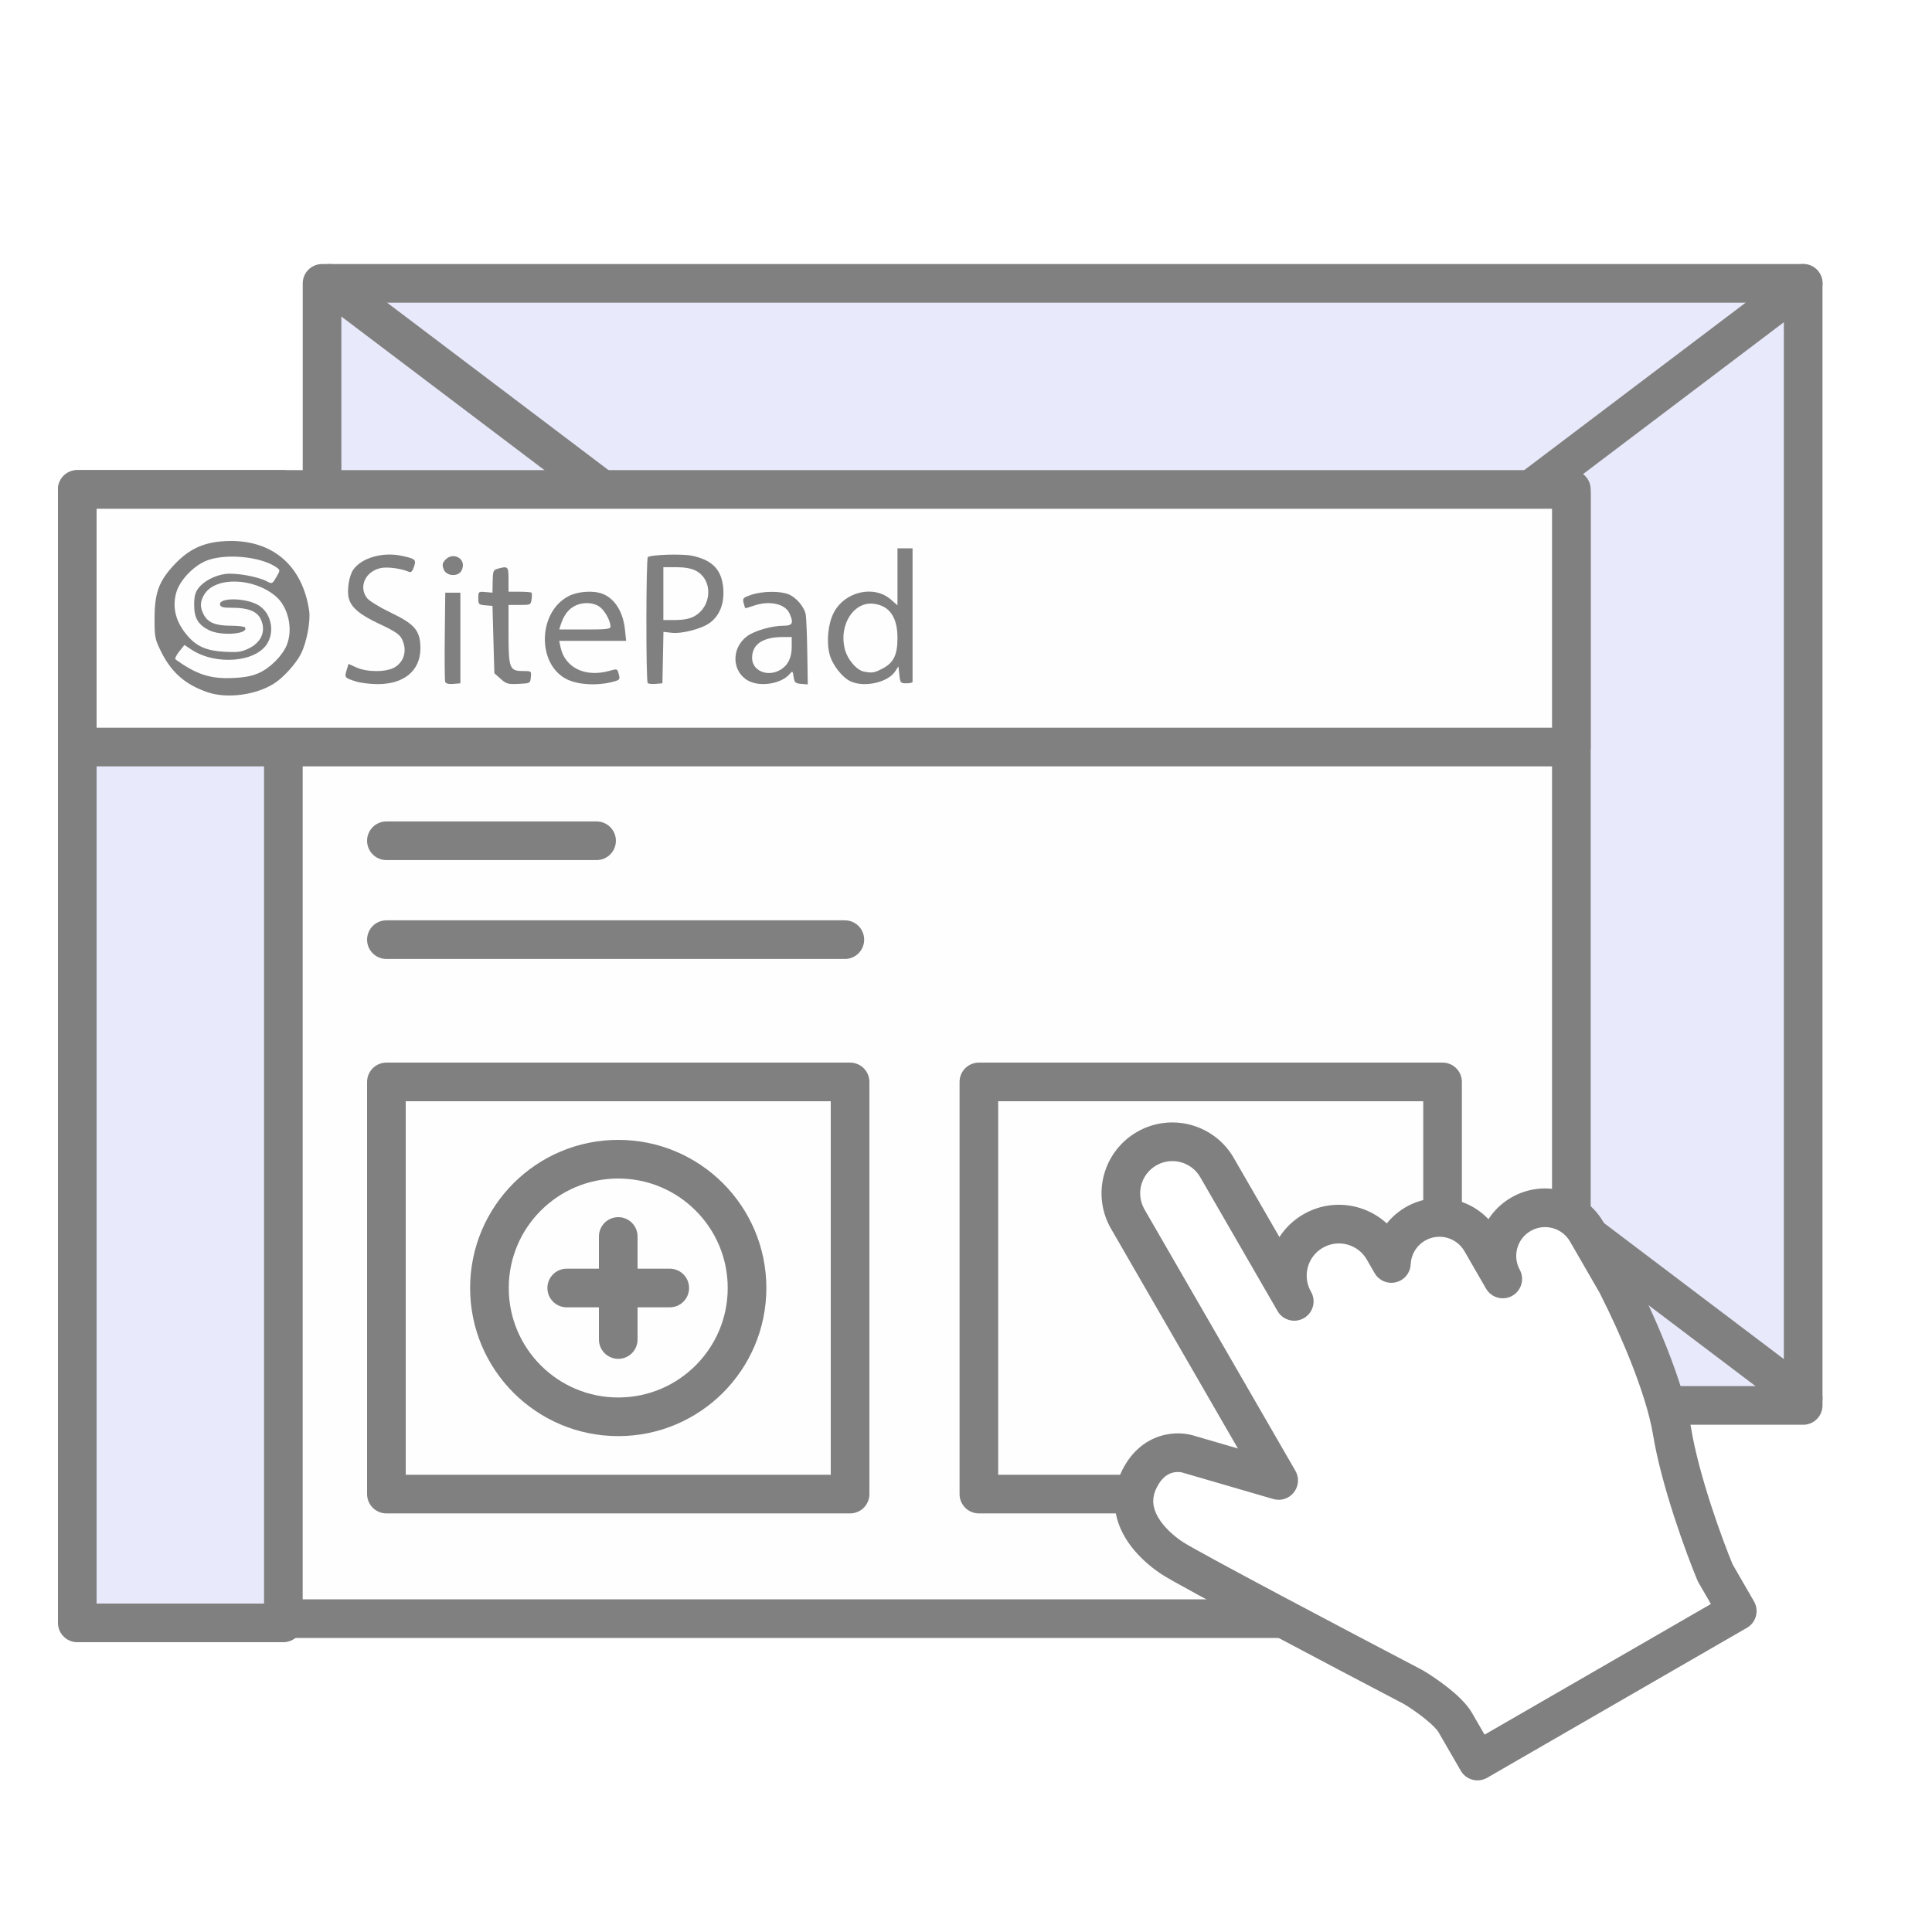
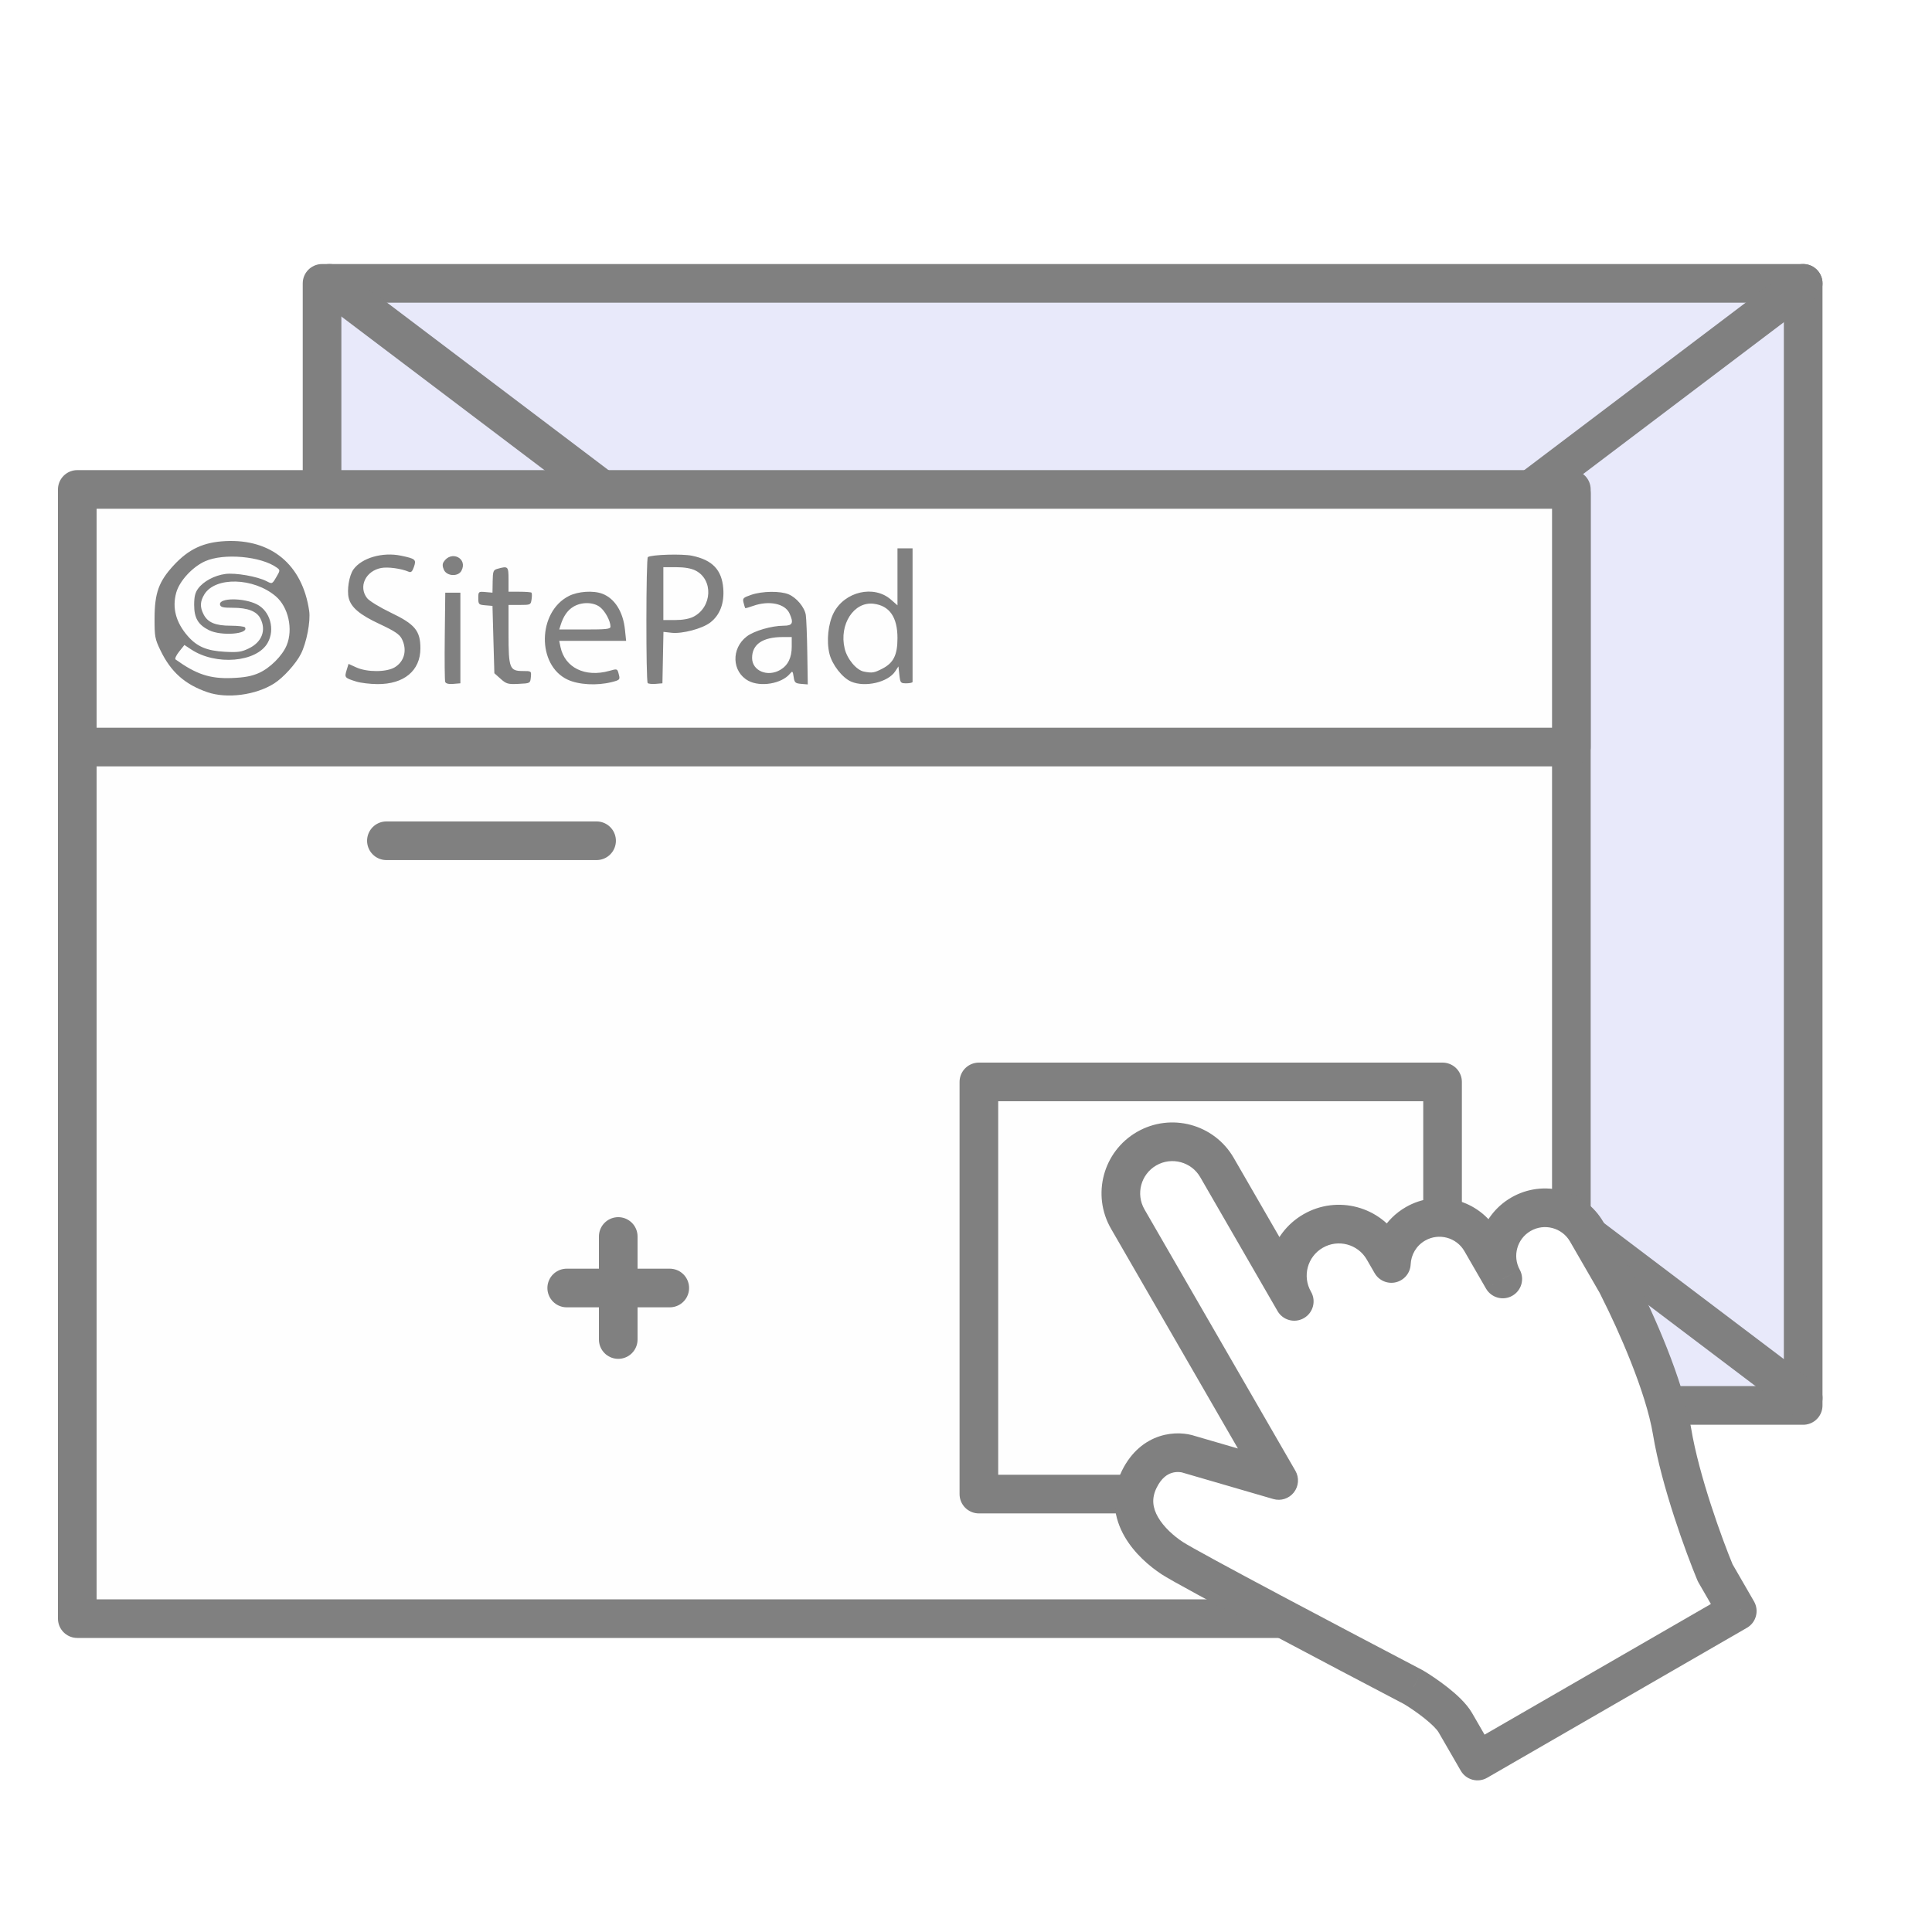
<svg xmlns="http://www.w3.org/2000/svg" width="75" height="75" viewBox="0 0 75 75" fill="none">
  <rect width="75" height="75" fill="white" />
  <rect x="12.502" y="11" width="57.497" height="43.559" fill="#E8E9FA" stroke="#808080" stroke-width="1.5" stroke-linejoin="round" />
  <path d="M70 11L12.793 54.268" stroke="#808080" stroke-width="1.5" stroke-linecap="round" stroke-linejoin="round" />
  <path d="M12.793 11L70 54.268" stroke="#808080" stroke-width="1.5" stroke-linecap="round" stroke-linejoin="round" />
  <rect x="3" y="19.159" width="58" height="43.676" fill="#FEFEFE" stroke="#808080" stroke-width="1.5" stroke-linejoin="round" />
-   <rect x="3" y="19" width="8" height="44" fill="#E8E9FA" stroke="#808080" stroke-width="1.5" stroke-linejoin="round" />
  <path d="M15 32.638H23.159" stroke="#808080" stroke-width="1.5" stroke-linecap="round" stroke-linejoin="round" />
-   <path d="M15 36.477H32.797" stroke="#808080" stroke-width="1.5" stroke-linecap="round" stroke-linejoin="round" />
-   <rect x="15" y="42" width="18" height="16" fill="#FEFEFE" stroke="#808080" stroke-width="1.5" stroke-linejoin="round" />
  <rect x="38" y="42" width="18" height="16" fill="#FEFEFE" stroke="#808080" stroke-width="1.5" stroke-linejoin="round" />
  <rect x="3" y="19" width="58" height="10" fill="#FEFEFE" stroke="#808080" stroke-width="1.5" stroke-linejoin="round" />
-   <circle cx="24" cy="50" r="5" fill="#FEFEFE" stroke="#808080" stroke-width="1.5" stroke-linejoin="round" />
  <path d="M24 48V52" stroke="#808080" stroke-width="1.5" stroke-linecap="round" stroke-linejoin="round" />
  <path d="M26 50L22 50" stroke="#808080" stroke-width="1.5" stroke-linecap="round" stroke-linejoin="round" />
  <path d="M8.049 26.87C7.174 26.568 6.631 26.083 6.227 25.243C6.014 24.801 5.998 24.711 6 23.997C6.003 23.018 6.166 22.568 6.744 21.944C7.328 21.313 7.901 21.046 8.761 21.005C10.538 20.92 11.741 21.925 12.002 23.713C12.061 24.122 11.901 24.953 11.679 25.389C11.484 25.771 10.997 26.308 10.64 26.534C9.924 26.986 8.805 27.132 8.049 26.87ZM10.046 26.128C10.476 25.939 10.956 25.463 11.126 25.056C11.388 24.429 11.195 23.562 10.701 23.144C9.841 22.417 8.356 22.38 7.932 23.075C7.765 23.349 7.757 23.568 7.905 23.853C8.067 24.167 8.364 24.29 8.958 24.29C9.24 24.29 9.489 24.32 9.511 24.355C9.672 24.616 8.591 24.7 8.116 24.465C7.692 24.254 7.537 23.991 7.537 23.484C7.537 23.163 7.576 23.003 7.691 22.848C7.9 22.565 8.326 22.337 8.75 22.281C9.143 22.229 9.992 22.378 10.346 22.561C10.565 22.675 10.567 22.674 10.725 22.405C10.877 22.149 10.878 22.131 10.754 22.04C10.143 21.593 8.681 21.462 7.956 21.79C7.466 22.012 6.968 22.554 6.842 23.005C6.676 23.597 6.828 24.166 7.293 24.697C7.649 25.102 8.031 25.264 8.723 25.302C9.236 25.33 9.372 25.311 9.66 25.171C10.169 24.925 10.344 24.465 10.106 24.004C9.963 23.728 9.615 23.594 9.041 23.594C8.652 23.594 8.561 23.571 8.541 23.47C8.491 23.207 9.439 23.198 9.964 23.456C10.486 23.713 10.689 24.434 10.388 24.96C9.958 25.712 8.381 25.845 7.421 25.211L7.159 25.038L6.954 25.295C6.841 25.437 6.778 25.574 6.814 25.599C7.622 26.179 8.152 26.354 9.003 26.321C9.488 26.302 9.764 26.251 10.046 26.128L10.046 26.128ZM13.833 26.459C13.38 26.317 13.368 26.302 13.454 26.021L13.53 25.772L13.832 25.909C14.254 26.101 15.007 26.098 15.327 25.903C15.706 25.672 15.815 25.22 15.595 24.794C15.505 24.621 15.313 24.494 14.731 24.222C13.967 23.866 13.63 23.581 13.538 23.218C13.46 22.907 13.553 22.341 13.719 22.107C14.04 21.657 14.85 21.422 15.568 21.572C16.131 21.69 16.168 21.722 16.068 22.009C16.006 22.189 15.956 22.234 15.866 22.195C15.581 22.071 15.06 22 14.799 22.049C14.191 22.163 13.904 22.779 14.251 23.22C14.337 23.329 14.742 23.577 15.167 23.781C16.11 24.232 16.32 24.486 16.32 25.17C16.32 26.036 15.681 26.565 14.647 26.557C14.365 26.555 13.998 26.51 13.833 26.459V26.459ZM17.283 26.474C17.263 26.42 17.255 25.618 17.266 24.692L17.285 23.008H17.579H17.872V24.767V26.526L17.596 26.549C17.417 26.564 17.308 26.537 17.284 26.474L17.283 26.474ZM19.434 26.352L19.191 26.135L19.154 24.828L19.118 23.521L18.843 23.498C18.582 23.476 18.568 23.462 18.568 23.218C18.568 22.965 18.573 22.96 18.843 22.983L19.118 23.007L19.125 22.569C19.132 22.173 19.15 22.127 19.309 22.082C19.724 21.966 19.741 21.982 19.741 22.495V22.971H20.168C20.404 22.971 20.612 22.987 20.632 23.007C20.652 23.027 20.654 23.143 20.636 23.264C20.604 23.48 20.596 23.484 20.172 23.484H19.741V24.604C19.741 25.944 19.782 26.049 20.299 26.049C20.628 26.049 20.63 26.051 20.607 26.288C20.584 26.526 20.583 26.526 20.131 26.548C19.717 26.567 19.656 26.55 19.434 26.352H19.434ZM22.036 26.384C20.833 25.824 20.864 23.753 22.085 23.136C22.442 22.955 23.03 22.916 23.383 23.049C23.862 23.231 24.188 23.746 24.26 24.436L24.306 24.877H23.007H21.708L21.758 25.115C21.926 25.919 22.712 26.305 23.651 26.044C23.973 25.954 23.964 25.95 24.028 26.204C24.073 26.382 24.053 26.402 23.745 26.479C23.172 26.623 22.465 26.584 22.036 26.384ZM23.699 24.325C23.699 24.108 23.495 23.727 23.295 23.57C23.037 23.367 22.574 23.36 22.255 23.555C22.028 23.692 21.868 23.926 21.761 24.272L21.71 24.437H22.704C23.549 24.437 23.699 24.42 23.699 24.325V24.325ZM25.144 26.517C25.072 26.445 25.077 21.669 25.15 21.625C25.304 21.529 26.483 21.494 26.866 21.574C27.654 21.738 28.019 22.119 28.077 22.84C28.123 23.419 27.947 23.88 27.57 24.168C27.256 24.407 26.484 24.611 26.069 24.564L25.755 24.529L25.735 25.527L25.715 26.526L25.455 26.548C25.313 26.56 25.173 26.546 25.144 26.517V26.517ZM26.919 23.942C27.65 23.569 27.697 22.496 26.997 22.147C26.829 22.063 26.57 22.018 26.246 22.018L25.751 22.018V23.044V24.07L26.209 24.07C26.5 24.07 26.759 24.024 26.919 23.942V23.942ZM29.054 26.429C28.41 26.083 28.376 25.174 28.99 24.706C29.274 24.489 29.959 24.29 30.421 24.29C30.769 24.29 30.818 24.186 30.648 23.812C30.474 23.43 29.852 23.301 29.236 23.521C29.076 23.578 28.938 23.617 28.93 23.609C28.922 23.601 28.893 23.507 28.866 23.401C28.822 23.223 28.845 23.2 29.167 23.09C29.592 22.945 30.289 22.936 30.613 23.071C30.922 23.2 31.232 23.572 31.281 23.871C31.302 24.001 31.328 24.661 31.339 25.338L31.358 26.569L31.102 26.548C30.872 26.528 30.841 26.5 30.809 26.276C30.775 26.047 30.763 26.037 30.667 26.153C30.347 26.541 29.525 26.681 29.054 26.429H29.054ZM30.293 26.003C30.589 25.828 30.735 25.531 30.735 25.104V24.73L30.387 24.73C29.607 24.731 29.196 25.011 29.196 25.541C29.196 26.042 29.797 26.295 30.293 26.003V26.003ZM33.039 26.459C32.696 26.31 32.299 25.798 32.198 25.375C32.078 24.878 32.149 24.207 32.364 23.789C32.79 22.961 33.927 22.698 34.585 23.276L34.84 23.499V22.392V21.285H35.133H35.426V23.851C35.426 25.262 35.426 26.441 35.426 26.471C35.426 26.501 35.319 26.526 35.188 26.526C34.96 26.526 34.948 26.512 34.913 26.198L34.877 25.87L34.752 26.061C34.475 26.487 33.58 26.694 33.039 26.459ZM34.251 25.958C34.688 25.734 34.84 25.427 34.84 24.768C34.84 23.959 34.531 23.514 33.917 23.438C33.148 23.342 32.565 24.242 32.79 25.178C32.887 25.585 33.247 26.015 33.536 26.071C33.86 26.133 33.932 26.122 34.251 25.958ZM17.233 22.122C17.174 21.992 17.17 21.897 17.221 21.816C17.515 21.349 18.171 21.674 17.912 22.158C17.785 22.395 17.347 22.372 17.233 22.122H17.233Z" fill="#808080" />
  <path fill-rule="evenodd" clip-rule="evenodd" d="M43.779 47.324C43.227 46.367 43.555 45.144 44.511 44.592C45.468 44.039 46.691 44.367 47.243 45.324L50.243 50.52C49.691 49.563 50.019 48.34 50.975 47.788C51.932 47.236 53.155 47.563 53.707 48.52L54.013 49.048C54.04 48.432 54.372 47.843 54.945 47.511C55.839 46.995 56.982 47.302 57.498 48.196L58.338 49.65C57.853 48.762 58.164 47.645 59.044 47.137C59.938 46.621 61.081 46.927 61.597 47.821L62.7 49.73L62.7 49.73C62.703 49.734 62.705 49.739 62.707 49.743L62.747 49.813C62.787 49.882 62.822 49.952 62.852 50.024C63.497 51.295 64.614 53.785 64.909 55.568C65.228 57.5 66.157 60.03 66.581 61.053L67.441 62.541L57.356 68.364L56.497 66.875C56.21 66.379 55.294 65.75 54.872 65.498C52.017 64.003 46.146 60.908 45.504 60.485C44.7 59.957 43.539 58.808 44.23 57.416C44.782 56.303 45.753 56.317 46.169 56.462L49.638 57.472L43.779 47.324Z" fill="white" />
  <path d="M43.779 47.324L44.429 46.949L43.779 47.324ZM47.243 45.324L46.594 45.699L47.243 45.324ZM49.594 50.895C49.801 51.254 50.26 51.377 50.618 51.169C50.977 50.962 51.1 50.504 50.893 50.145L49.594 50.895ZM53.707 48.52L54.357 48.145L53.707 48.52ZM54.013 49.048L53.363 49.423C53.53 49.712 53.867 49.856 54.19 49.777C54.514 49.698 54.747 49.415 54.762 49.082L54.013 49.048ZM58.338 49.65L57.688 50.025C57.894 50.38 58.347 50.505 58.705 50.303C59.063 50.102 59.193 49.651 58.996 49.29L58.338 49.65ZM62.7 49.73L62.05 50.105C62.25 50.452 62.687 50.58 63.043 50.397L62.7 49.73ZM62.7 49.73L63.363 49.379C63.171 49.016 62.722 48.875 62.357 49.063L62.7 49.73ZM62.707 49.743L62.044 50.093C62.048 50.102 62.053 50.11 62.058 50.118L62.707 49.743ZM62.852 50.024L62.161 50.315C62.168 50.331 62.176 50.347 62.184 50.363L62.852 50.024ZM64.909 55.568L65.649 55.445L64.909 55.568ZM66.581 61.053L65.889 61.34C65.901 61.37 65.916 61.399 65.932 61.428L66.581 61.053ZM67.441 62.541L67.816 63.191C68.175 62.984 68.297 62.525 68.09 62.166L67.441 62.541ZM57.356 68.364L56.707 68.739C56.914 69.097 57.373 69.22 57.731 69.013L57.356 68.364ZM54.872 65.498L55.256 64.854C55.244 64.847 55.232 64.84 55.219 64.833L54.872 65.498ZM45.504 60.485L45.091 61.112L45.091 61.112L45.504 60.485ZM44.23 57.416L44.902 57.75L44.23 57.416ZM46.169 56.462L45.921 57.17C45.934 57.175 45.947 57.179 45.959 57.182L46.169 56.462ZM49.638 57.472L49.429 58.192C49.723 58.278 50.039 58.176 50.228 57.935C50.417 57.694 50.441 57.362 50.288 57.097L49.638 57.472ZM44.136 43.942C42.821 44.702 42.37 46.383 43.13 47.699L44.429 46.949C44.084 46.351 44.288 45.587 44.886 45.241L44.136 43.942ZM47.893 44.949C47.133 43.633 45.452 43.183 44.136 43.942L44.886 45.241C45.484 44.896 46.249 45.101 46.594 45.699L47.893 44.949ZM50.893 50.145L47.893 44.949L46.594 45.699L49.594 50.895L50.893 50.145ZM50.6 47.138C49.285 47.898 48.834 49.58 49.594 50.895L50.893 50.145C50.548 49.547 50.752 48.783 51.35 48.438L50.6 47.138ZM54.357 48.145C53.597 46.83 51.916 46.379 50.6 47.138L51.35 48.438C51.948 48.092 52.713 48.297 53.058 48.895L54.357 48.145ZM54.662 48.673L54.357 48.145L53.058 48.895L53.363 49.423L54.662 48.673ZM54.57 46.862C53.766 47.327 53.302 48.154 53.263 49.015L54.762 49.082C54.778 48.711 54.978 48.359 55.32 48.161L54.57 46.862ZM58.148 47.821C57.425 46.568 55.823 46.139 54.57 46.862L55.32 48.161C55.855 47.852 56.54 48.035 56.849 48.571L58.148 47.821ZM58.987 49.275L58.148 47.821L56.849 48.571L57.688 50.025L58.987 49.275ZM58.996 49.29C58.706 48.759 58.892 48.09 59.419 47.786L58.669 46.487C57.435 47.2 57.001 48.764 57.679 50.009L58.996 49.29ZM59.419 47.786C59.955 47.477 60.639 47.66 60.948 48.196L62.247 47.446C61.524 46.193 59.922 45.764 58.669 46.487L59.419 47.786ZM60.948 48.196L62.05 50.105L63.349 49.355L62.247 47.446L60.948 48.196ZM62.357 49.063L62.357 49.063L63.043 50.397L63.044 50.397L62.357 49.063ZM63.371 49.393C63.368 49.389 63.366 49.384 63.363 49.379L62.037 50.081C62.04 50.085 62.042 50.089 62.044 50.093L63.371 49.393ZM62.058 50.118L62.098 50.188L63.397 49.438L63.357 49.368L62.058 50.118ZM62.098 50.188C62.122 50.23 62.143 50.272 62.161 50.315L63.544 49.733C63.501 49.632 63.453 49.534 63.397 49.438L62.098 50.188ZM65.649 55.445C65.334 53.539 64.168 50.96 63.521 49.684L62.184 50.363C62.826 51.63 63.895 54.03 64.169 55.69L65.649 55.445ZM67.274 60.765C66.856 59.757 65.954 57.292 65.649 55.445L64.169 55.69C64.502 57.709 65.458 60.302 65.889 61.34L67.274 60.765ZM68.09 62.166L67.231 60.678L65.932 61.428L66.791 62.916L68.09 62.166ZM57.731 69.013L67.816 63.191L67.066 61.892L56.981 67.714L57.731 69.013ZM55.847 67.25L56.707 68.739L58.006 67.989L57.146 66.5L55.847 67.25ZM54.487 66.141C54.674 66.253 54.982 66.456 55.27 66.683C55.583 66.93 55.782 67.136 55.847 67.25L57.146 66.5C56.926 66.118 56.523 65.761 56.2 65.506C55.853 65.233 55.491 64.994 55.256 64.854L54.487 66.141ZM45.091 61.112C45.451 61.349 47.126 62.252 49.006 63.252C50.913 64.266 53.095 65.414 54.524 66.162L55.219 64.833C53.793 64.086 51.613 62.94 49.71 61.928C47.78 60.901 46.199 60.045 45.916 59.859L45.091 61.112ZM43.558 57.083C43.079 58.049 43.255 58.952 43.657 59.649C44.041 60.315 44.636 60.812 45.091 61.112L45.916 59.859C45.568 59.63 45.181 59.288 44.956 58.899C44.75 58.542 44.69 58.175 44.902 57.75L43.558 57.083ZM46.417 55.754C46.07 55.633 45.555 55.581 45.02 55.754C44.457 55.936 43.921 56.352 43.558 57.083L44.902 57.75C45.091 57.368 45.317 57.234 45.481 57.181C45.674 57.119 45.852 57.146 45.921 57.17L46.417 55.754ZM49.848 56.752L46.379 55.742L45.959 57.182L49.429 58.192L49.848 56.752ZM43.13 47.699L48.989 57.847L50.288 57.097L44.429 46.949L43.13 47.699Z" fill="#808080" />
</svg>